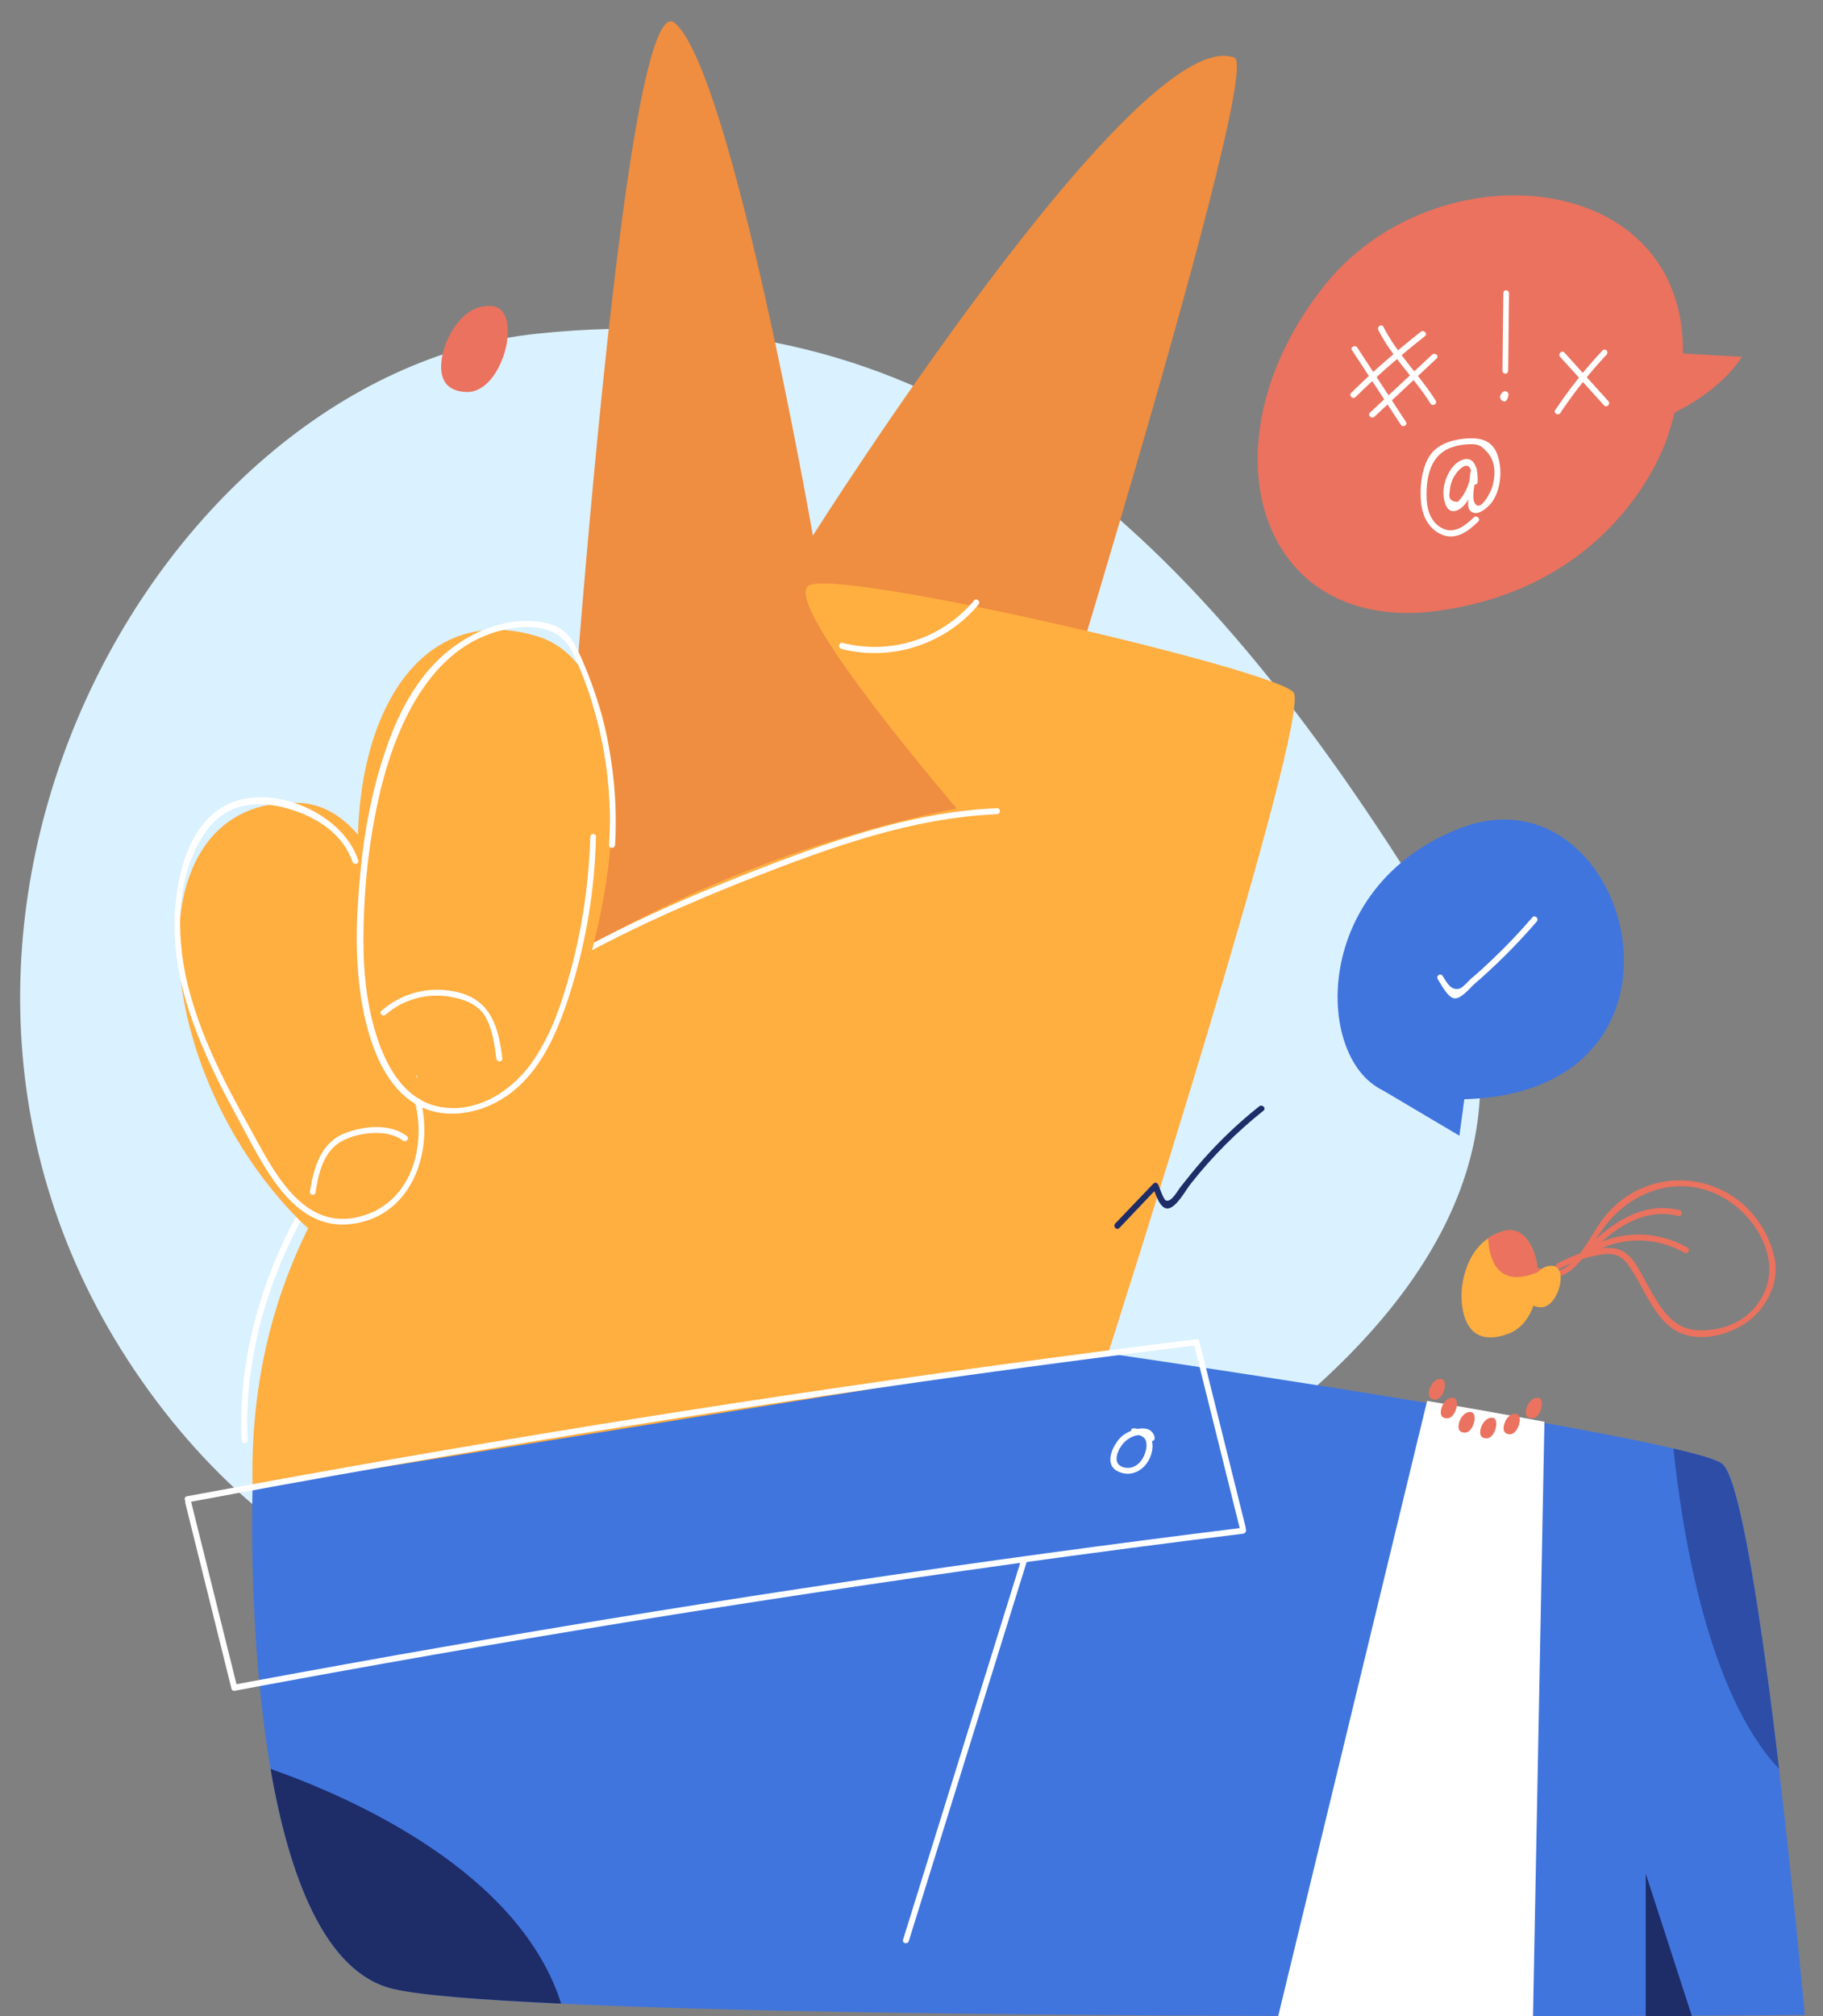
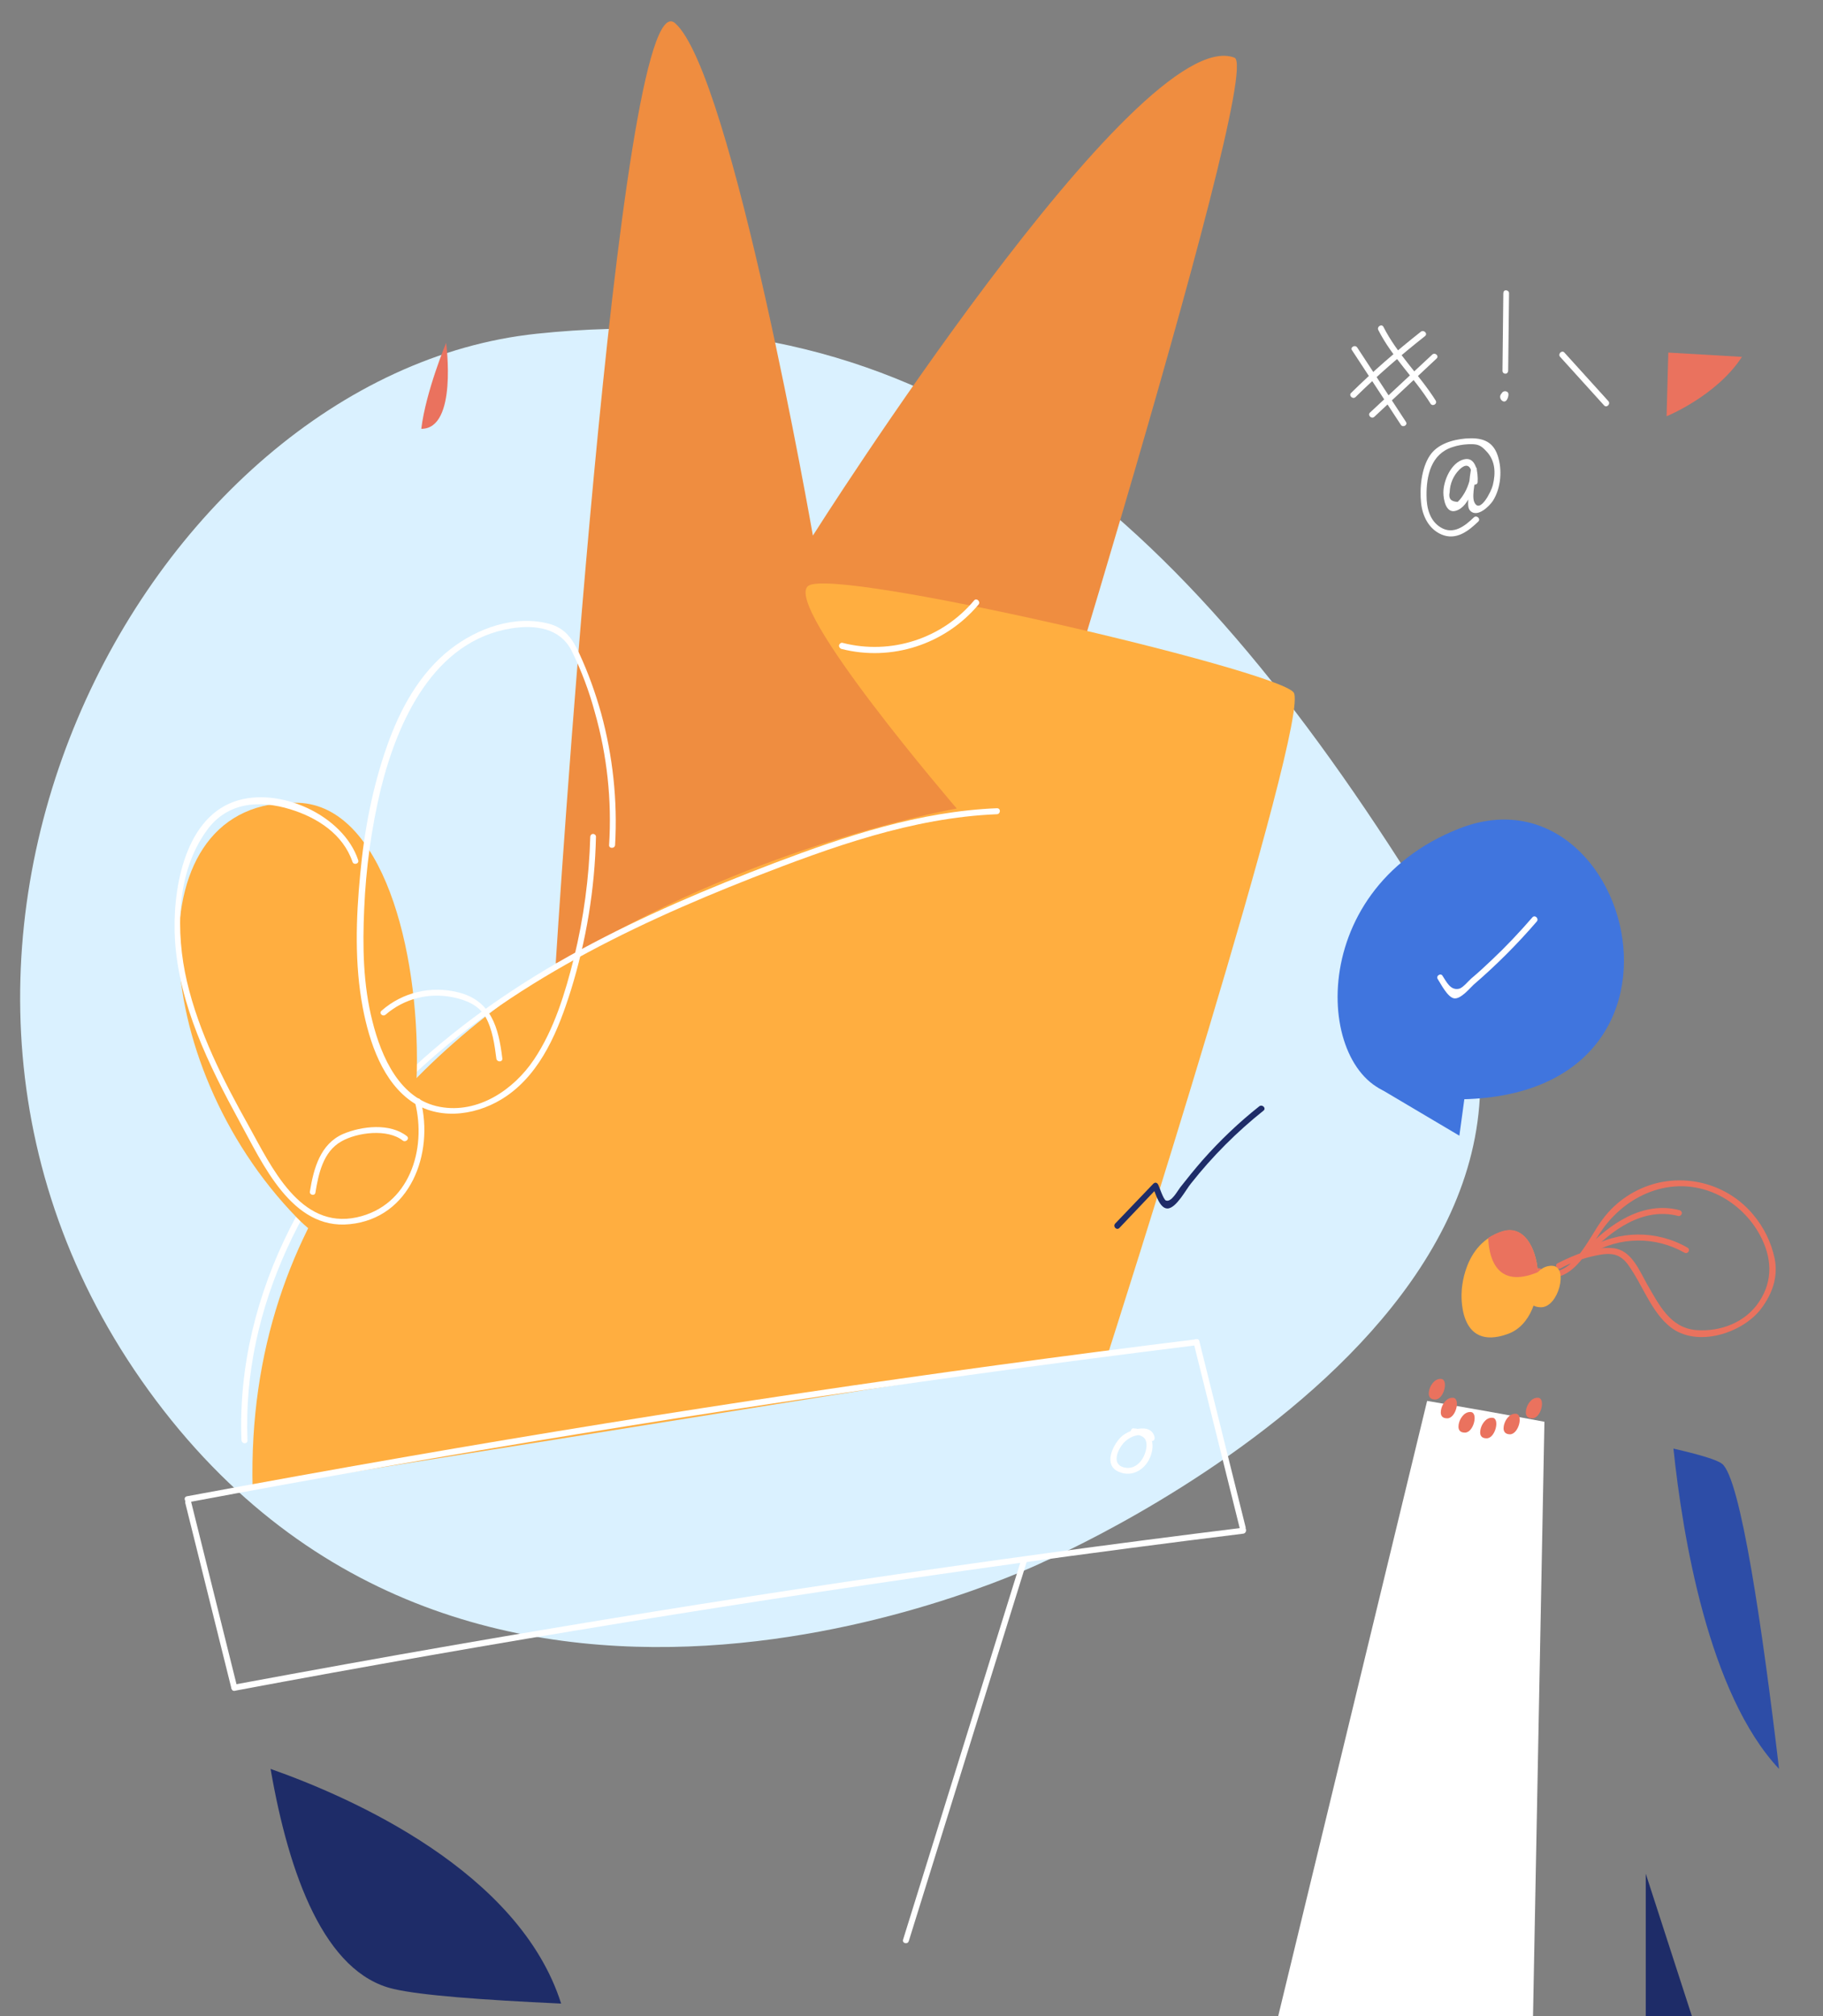
<svg xmlns="http://www.w3.org/2000/svg" id="Layer_1" x="0px" y="0px" viewBox="0 0 638.7 706.2" style="enable-background:new 0 0 638.7 706.2;" xml:space="preserve">
  <rect x="0" y="0" width="638.7" height="706.2" fill="#808080" stroke="none" />
  <style type="text/css"> .st0{fill:#DAF1FF;} .st1{fill:#EA725E;} .st2{fill:#4075DE;} .st3{fill:#2D4DA7;} .st4{fill:#1E2C68;} .st5{fill:#EF8D40;} .st6{fill:#FFAE40;} .st7{fill:#FFFFFF;} </style>
  <title>conflict-resolution-3</title>
  <path class="st0" d="M366,546.9c0,0,218.5-94.2,132.6-232.2S324.6,102.5,188,116.9s-248,221-133.3,373.7S366,546.9,366,546.9z" />
  <path class="st1" d="M538.6,446.1c11.2,5.7,17.6-8.1,22.7-15.3c9.3-13.2,26-19.7,41.2-12c6,3.1,10.9,7.9,14.1,13.8 c4.2,7.8,4.7,15.9-0.3,23.4c-4.8,7.2-13.4,10.5-21.9,9.9c-9.3-0.7-13.2-9-17.4-16.2c-2.7-4.8-5.5-11.9-11.8-12.5 c-6.5-0.7-13.8,2.4-19.5,5.3c-1.2,0.6-0.1,2.4,1,1.8c3.8-2.1,8-3.6,12.3-4.5c3-0.6,6-1.1,8.6,0.5c2.2,1.3,3.4,3.6,4.8,5.7 c3.8,6.2,6.9,14.1,12.8,18.8c9.3,7.4,25.4,2.2,31.9-6.5c3.8-5.1,5.9-10.9,4.7-17.3c-1.2-5.8-3.8-11.1-7.6-15.6 c-8.2-9.8-21.3-14-33.7-11c-7.5,1.9-14.1,6.2-18.8,12.4c-5.1,6.4-11.3,23-22.1,17.5C538.5,443.8,537.4,445.6,538.6,446.1 L538.6,446.1z" />
  <path class="st1" d="M556.7,439.3c8-8.5,18.9-16.5,31.2-13.4c0.6,0.2,1.1-0.2,1.3-0.7c0.2-0.6-0.2-1.1-0.7-1.3 c-13-3.4-24.7,4.9-33.2,13.9C554.3,438.8,555.8,440.3,556.7,439.3L556.7,439.3z" />
  <path class="st1" d="M557.5,439.1c10-6,22.5-6.1,32.7-0.3c1.2,0.6,2.2-1.1,1-1.8c-10.8-6.2-24.1-6.1-34.8,0.3 c-0.5,0.3-0.7,0.9-0.4,1.4C556.3,439.2,557,439.4,557.5,439.1L557.5,439.1z" />
-   <path class="st2" d="M88.5,521.2c0,0-5.8,163,49.5,175.5s494.3,9.1,494.3,9.1s-16.5-183.6-29-193.1c-12.5-9.5-229.8-40.8-229.8-40.8 L88.5,521.2z" />
  <path class="st3" d="M603.3,512.7c-1.8-1.4-7.9-3.2-17-5.3c3.2,30.4,12.2,85.8,37,112.2l0,0C617.5,570.5,609.8,517.6,603.3,512.7z" />
  <path class="st4" d="M94.8,619.6c6.4,37,18.9,71.6,43.2,77.1c9.5,2.2,30.4,3.8,58.6,5.1C181.9,655.5,123.2,629.6,94.8,619.6z" />
  <path class="st5" d="M346.5,333.5c0,0,96.9-309.2,86-313.3C398.8,7.4,284.8,187.6,284.8,187.6S256.5,25.5,236.5,8.1 s-41.8,329.3-41.8,329.3L346.5,333.5z" />
  <path class="st6" d="M88.5,521.2l300-48c0,0,71.3-222.7,64.7-230.7s-160.7-44-170-37.3s52,78,52,78S83.8,327.1,88.5,521.2z" />
  <path class="st6" d="M536.3,449.6c0,0,2.4-6.7,7.8-6.2s2,14.5-4.2,14.5C532.9,457.8,536.3,449.6,536.3,449.6z" />
  <path class="st7" d="M541.1,498c-12.9-2.4-26.9-4.9-41.1-7.3l-52.2,215.6c24.5,0.2,48.6,0,71,0h18.3L541.1,498z" />
-   <path class="st1" d="M584.2,153.1c0,0-15.8,51.8-80,60.8s-83.9-59.3-40-114.1S614.8,61.5,584.2,153.1z" />
  <path class="st1" d="M583.9,145.8c0,0,17.5-7.1,26.4-20.8l-25.8-1.5L583.9,145.8z" />
  <path class="st2" d="M511.3,290.2c-55.6,21.8-50.1,88.8-21.8,93.2C607.7,401.6,575.8,264.9,511.3,290.2z" />
  <polygon class="st2" points="482.6,380.8 511.3,397.8 513.6,380.9 " />
  <path class="st7" d="M66,526.2c90.7-17,181.7-31.8,273.1-44.5c26.7-3.7,53.4-7.2,80.1-10.5c1.3-0.2,1.3-2.3,0-2.1 c-92.3,11.4-184.3,25.1-275.9,41c-26,4.5-51.9,9.2-77.8,14C64.1,524.4,64.7,526.4,66,526.2L66,526.2z" />
  <path class="st7" d="M82.4,592.2c90.7-17,181.7-31.8,273.1-44.5c26.7-3.7,53.4-7.2,80.1-10.5c1.3-0.2,1.3-2.3,0-2.1 c-92.3,11.4-184.3,25.1-275.9,41c-26,4.5-51.9,9.2-77.8,14C80.5,590.5,81.1,592.5,82.4,592.2L82.4,592.2z" />
  <path class="st7" d="M64.9,526.4l16.2,65.1c0.2,0.6,0.7,0.9,1.3,0.7c0.6-0.2,0.9-0.7,0.7-1.3l-16.2-65.1c-0.2-0.6-0.7-0.9-1.3-0.7 C65.1,525.2,64.8,525.8,64.9,526.4L64.9,526.4z" />
  <path class="st7" d="M418.2,470.4l16.2,65.1c0.3,1.3,2.3,0.7,2-0.6l-16.2-65.1c-0.2-0.6-0.7-0.9-1.3-0.7S418,469.9,418.2,470.4z" />
  <path class="st7" d="M357.7,546.6l-41.3,132.8c-0.4,1.3,1.6,1.8,2,0.5l41.3-132.8C360.1,545.9,358.1,545.3,357.7,546.6z" />
  <polygon class="st4" points="576.6,656.3 576.6,706.3 592.8,706.3 " />
  <path class="st7" d="M294.8,227.3c17.6,4.5,36.3-1.6,48-15.5c0.9-1-0.6-2.5-1.5-1.5c-11.2,13.4-29.1,19.2-46,14.9 c-0.6-0.2-1.1,0.2-1.3,0.7S294.2,227.1,294.8,227.3L294.8,227.3z" />
  <path class="st7" d="M86.7,504.5c-1.9-46.8,21-91.1,53.6-123.6c34.3-34.2,78.9-56,123.5-73.5c27.5-10.7,55.8-21,85.5-22.2 c1.3-0.1,1.4-2.1,0-2.1c-27.1,1.1-52.9,9.7-78,19.2c-23.1,8.8-46,18.5-67.8,30.3c-42,22.8-80,54.4-101.9,97.6 c-11.6,23-18,48.4-17,74.2C84.7,505.9,86.8,505.9,86.7,504.5L86.7,504.5z" />
-   <path class="st6" d="M188,222.8c-62.3-18.5-82.5,83.4-40.6,156.3S250.3,241.3,188,222.8z" />
  <path class="st6" d="M104.6,281.2c-58.4-2.2-53.4,91.1-0.6,145.3S163.1,283.5,104.6,281.2z" />
  <path class="st7" d="M215.5,296c0.9-15.6-0.8-31.2-4.9-46.2c-2-7.1-4.5-14.1-7.6-20.8c-2.3-5.1-5-9-10.6-10.5 c-12-3.2-25.1,1.5-34.6,8.9c-10.9,8.5-17.7,21.1-22.2,33.9c-5.1,14.4-8,29.7-9.4,44.9c-1.5,15.5-2,31.5,0.9,46.8 c2.3,12,7,26.3,17.8,33.3c10,6.4,23.2,4.1,32.6-2.4c12.3-8.5,18.2-23.3,22.5-37c5.4-17.4,8.4-35.5,8.8-53.8c0-0.6-0.5-1-1-1 c-0.6,0-1,0.5-1,1c-0.4,14.3-2.3,28.5-5.7,42.4c-3.1,12.3-6.9,25-14,35.6s-19.6,19.1-33,16.6c-14-2.6-20.5-17.5-23.6-29.9 c-3.3-12.9-3.5-26.3-2.9-39.5c0.6-14.1,2.5-28.1,5.8-41.9c5.9-23.8,18.6-52,45.8-56.3c8.3-1.3,17-0.2,21.1,7.9 c3.4,6.9,6.1,14.1,8.1,21.5c4.3,15.1,6,30.9,5,46.5C213.3,297.3,215.4,297.3,215.5,296z" />
  <path class="st7" d="M125.5,301.3c-5.2-15.8-27.9-26.1-43.5-20.5c-17.9,6.4-21.7,32.2-20.7,48.4c1.4,22.7,11.9,44,22.6,63.6 c8.1,14.7,18.3,38.1,38.6,36c21.3-2.1,29.6-24.8,24.9-43.3c-0.2-0.6-0.7-0.9-1.3-0.7s-0.9,0.7-0.7,1.3c4.2,16.5-2,36.3-20.4,40.3 c-19.9,4.3-30-17.9-37.9-32.1c-8.9-15.9-17.4-32.6-21.6-50.5c-4-17.2-3.8-38.2,7-53c7.1-9.8,18.3-10.7,29.3-7.3 c9.4,2.9,18.4,8.7,21.7,18.4C123.9,303.1,125.9,302.6,125.5,301.3L125.5,301.3z" />
  <path class="st7" d="M135.1,355.4c6.5-5.6,15.1-7.8,23.5-6.1c4.5,0.9,9.1,2.7,11.5,6.9s3.2,9.8,3.8,14.6c0.2,1.3,2.2,1.3,2.1,0 c-1.3-10.9-3.9-20.3-15.4-23.2c-9.5-2.4-19.5-0.1-26.9,6.4C132.6,354.9,134.1,356.3,135.1,355.4L135.1,355.4z" />
  <path class="st7" d="M110.5,417.8c1.1-6.7,2.7-14.4,9.1-18c5.6-3.2,16.2-4.5,21.5-0.3c1,0.8,2.5-0.6,1.5-1.5 c-5.9-4.7-15.8-3.6-22.4-0.8c-8,3.5-10.3,12.1-11.6,20C108.2,418.5,110.2,419.1,110.5,417.8L110.5,417.8z" />
  <path class="st7" d="M404.5,503.3c-1.4-5.3-9.4-2.4-11.9,0.2c-2.9,3-6,9.7-0.7,12c4.9,2.2,9.7-1,11.3-5.7c1.8-5.2-0.5-9.1-6-9.5 c-1.3-0.1-1.3,2,0,2.1s3.2,0.4,4,1.7s0.5,3.4,0,4.8c-1,3.2-3.8,6-7.4,5.1c-4.4-1.1-2.3-6-0.3-8.4c1-1.1,2.2-2,3.6-2.5 c1.3-0.5,4.9-1.1,5.5,0.9c0.2,0.6,0.7,0.9,1.3,0.7S404.6,503.9,404.5,503.3L404.5,503.3z" />
  <path class="st6" d="M512.1,452.5c0,0,0.3-17,14.5-21.2s17.7,30,1.8,35.9C510.4,473.8,512.1,452.5,512.1,452.5z" />
  <path class="st1" d="M526.6,431.2c-1.8,0.5-3.6,1.4-5.2,2.4c0.2,5.3,2,17.8,16.4,12.4c0.3-0.1,0.7-0.3,1-0.4 C538.2,436.8,533.8,429.1,526.6,431.2z" />
  <path class="st7" d="M503.7,342.9c1.1,1.7,3.5,6.5,5.8,6.8s5.4-3.5,6.8-4.8c7.9-6.8,15.3-14.2,22.1-22.1c0.9-1-0.6-2.5-1.5-1.5 c-4.5,5.2-9.2,10.2-14.2,14.9c-2.4,2.3-4.8,4.5-7.3,6.6c-1.1,1-2.8,3.1-4.1,3.5c-3.1,0.8-4.5-2.4-5.9-4.5 C504.8,340.7,503,341.8,503.7,342.9L503.7,342.9z" />
  <path class="st7" d="M473.7,122.7l17.1,26.1c0.7,1.1,2.5,0.1,1.8-1l-17.1-26.1C474.7,120.6,472.9,121.7,473.7,122.7L473.7,122.7z" />
  <path class="st7" d="M482.9,115.6c4.8,9.5,12.7,16.8,18.3,25.8c0.7,1.1,2.5,0.1,1.8-1.1c-5.6-8.9-13.5-16.3-18.3-25.8 C484.1,113.3,482.3,114.4,482.9,115.6L482.9,115.6z" />
  <path class="st7" d="M497.8,116.2c-8.5,6.7-16.7,13.8-24.4,21.4c-1,0.9,0.5,2.4,1.5,1.5c7.7-7.6,15.9-14.7,24.4-21.4 C500.3,116.8,498.8,115.4,497.8,116.2L497.8,116.2z" />
  <path class="st7" d="M501.8,124.2L480,144.5c-1,0.9,0.5,2.4,1.5,1.5l21.8-20.4C504.3,124.7,502.8,123.3,501.8,124.2L501.8,124.2z" />
  <path class="st7" d="M526.7,102.7l-0.3,27.2c0,0.6,0.5,1,1,1c0.6,0,1-0.5,1-1l0.3-27.2c0-0.6-0.5-1-1-1 C527.1,101.6,526.7,102.1,526.7,102.7z" />
  <path class="st7" d="M525.8,138.2c-0.5,0.8-0.1,1.9,0.7,2.3c0,0,0,0,0,0c0.5,0.3,1.1,0.1,1.4-0.4c0.4-0.6,0.6-1.3,0.6-2 c0-0.5-0.3-0.9-0.8-1c-0.6-0.2-1.3,0.1-1.6,0.7c-0.6,1.2,1.2,2.2,1.8,1.1l0,0l-0.5,0.3h-0.2l-0.8-1c0,0.3-0.1,0.6-0.3,0.9l1.4-0.4 c0.1,0.1,0.1,0.5,0,0.5c0.3-0.5,0.1-1.1-0.4-1.4C526.7,137.5,526.1,137.6,525.8,138.2L525.8,138.2L525.8,138.2z" />
  <path class="st7" d="M517.7,168.8c0.2-3-0.5-9-4.8-7.9c-4.5,1.1-7.2,7.5-7.2,11.6c0,2.5,0.9,7.5,4.4,6.4c5-1.5,7-10.3,7.3-14.5 c0.1-1.2-1.9-1.4-2-0.3c-0.6,3.6-0.9,7.2-1,10.8c0,1.4-0.3,3.2,0.9,4.2c2.5,2.1,6.4-1.7,7.7-3.6c2.9-4.5,3.4-11,1.7-16 c-1.8-5.3-5.9-6.3-11.2-5.9c-4.6,0.4-9.8,1.9-12.5,5.9c-3,4.4-3.7,11.6-3.1,16.8c0.5,4.5,2.7,9,7.1,10.9c5.1,2.2,9.4-1.1,12.9-4.5 c1-0.9-0.5-2.4-1.5-1.5c-3.1,3-7.2,6.3-11.7,3.5c-3.8-2.3-4.9-6.9-4.9-11c-0.1-7.1,1.6-14.7,9.1-17.1c1.8-0.6,3.6-0.9,5.5-1 c3-0.1,4.2,0.1,6.3,2.4c3.2,3.3,3.4,7.6,2.3,12c-0.5,2.1-4.6,10.3-6.5,5.8c-1-2.3,0.7-9,1-11.1l-2-0.3c-0.2,2.8-0.9,5.6-2.3,8.1 c-0.7,1.2-1.5,2.4-2.5,3.3c-2.4-0.1-3.3-1.2-2.8-3.4c0.1-3,1.3-5.8,3.4-7.9c3.7-3.6,4.7,0.6,4.5,4.2 C515.6,170.1,517.7,170.1,517.7,168.8L517.7,168.8z" />
  <path class="st7" d="M546.6,125l15.4,17c0.9,1,2.4-0.5,1.5-1.5l-15.4-17C547.2,122.5,545.7,124,546.6,125L546.6,125z" />
-   <path class="st7" d="M561.4,122.8c-6.1,6.5-11.6,13.5-16.5,20.8c-0.8,1.1,1.1,2.2,1.8,1c4.8-7.2,10.3-14.1,16.2-20.4 C563.8,123.2,562.4,121.8,561.4,122.8L561.4,122.8z" />
  <path class="st1" d="M501,486.1c0,0,1.2-3.3,3.9-3.1s1,7.3-2.1,7.2C499.3,490.2,501,486.1,501,486.1z" />
  <path class="st1" d="M505.2,492.7c0,0,1.2-3.3,3.9-3.1s1,7.3-2.1,7.2C503.5,496.8,505.2,492.7,505.2,492.7z" />
  <path class="st1" d="M511.4,497.7c0,0,1.2-3.3,3.9-3.1s1,7.3-2.1,7.2C509.7,501.8,511.4,497.7,511.4,497.7z" />
  <path class="st1" d="M519,499.7c0,0,1.2-3.3,3.9-3.1s1,7.3-2.1,7.2C517.3,503.8,519,499.7,519,499.7z" />
  <path class="st1" d="M527.2,498.3c0,0,1.2-3.3,3.9-3.1s1,7.2-2.1,7.2C525.5,502.3,527.2,498.3,527.2,498.3z" />
  <path class="st1" d="M535,492.7c0,0,1.2-3.3,3.9-3.1s1,7.3-2.1,7.2C533.3,496.8,535,492.7,535,492.7z" />
-   <path class="st1" d="M156.3,120.1c0,0,5-13.9,16.1-12.9s4.1,30.2-8.7,30.1C149.2,137.1,156.3,120.1,156.3,120.1z" />
+   <path class="st1" d="M156.3,120.1s4.1,30.2-8.7,30.1C149.2,137.1,156.3,120.1,156.3,120.1z" />
  <path class="st4" d="M392.2,430.1l13.3-14l-1.6-0.2c0.9,1.9,2.3,7.4,5.1,7.4c3.1,0,6.6-6.8,8.3-8.8c7.5-9.5,16-18,25.4-25.5 c1-0.8-0.4-2.3-1.5-1.5c-7.2,5.7-13.8,12-19.9,18.9c-2.7,3.1-5.3,6.3-7.8,9.5c-1,1.3-3.1,5.3-5,4.6c-0.9-0.3-2.3-4.8-2.8-5.7 c-0.3-0.5-0.9-0.7-1.3-0.4c-0.1,0.1-0.2,0.1-0.3,0.2l-13.4,14C389.8,429.7,391.3,431.1,392.2,430.1L392.2,430.1z" />
</svg>